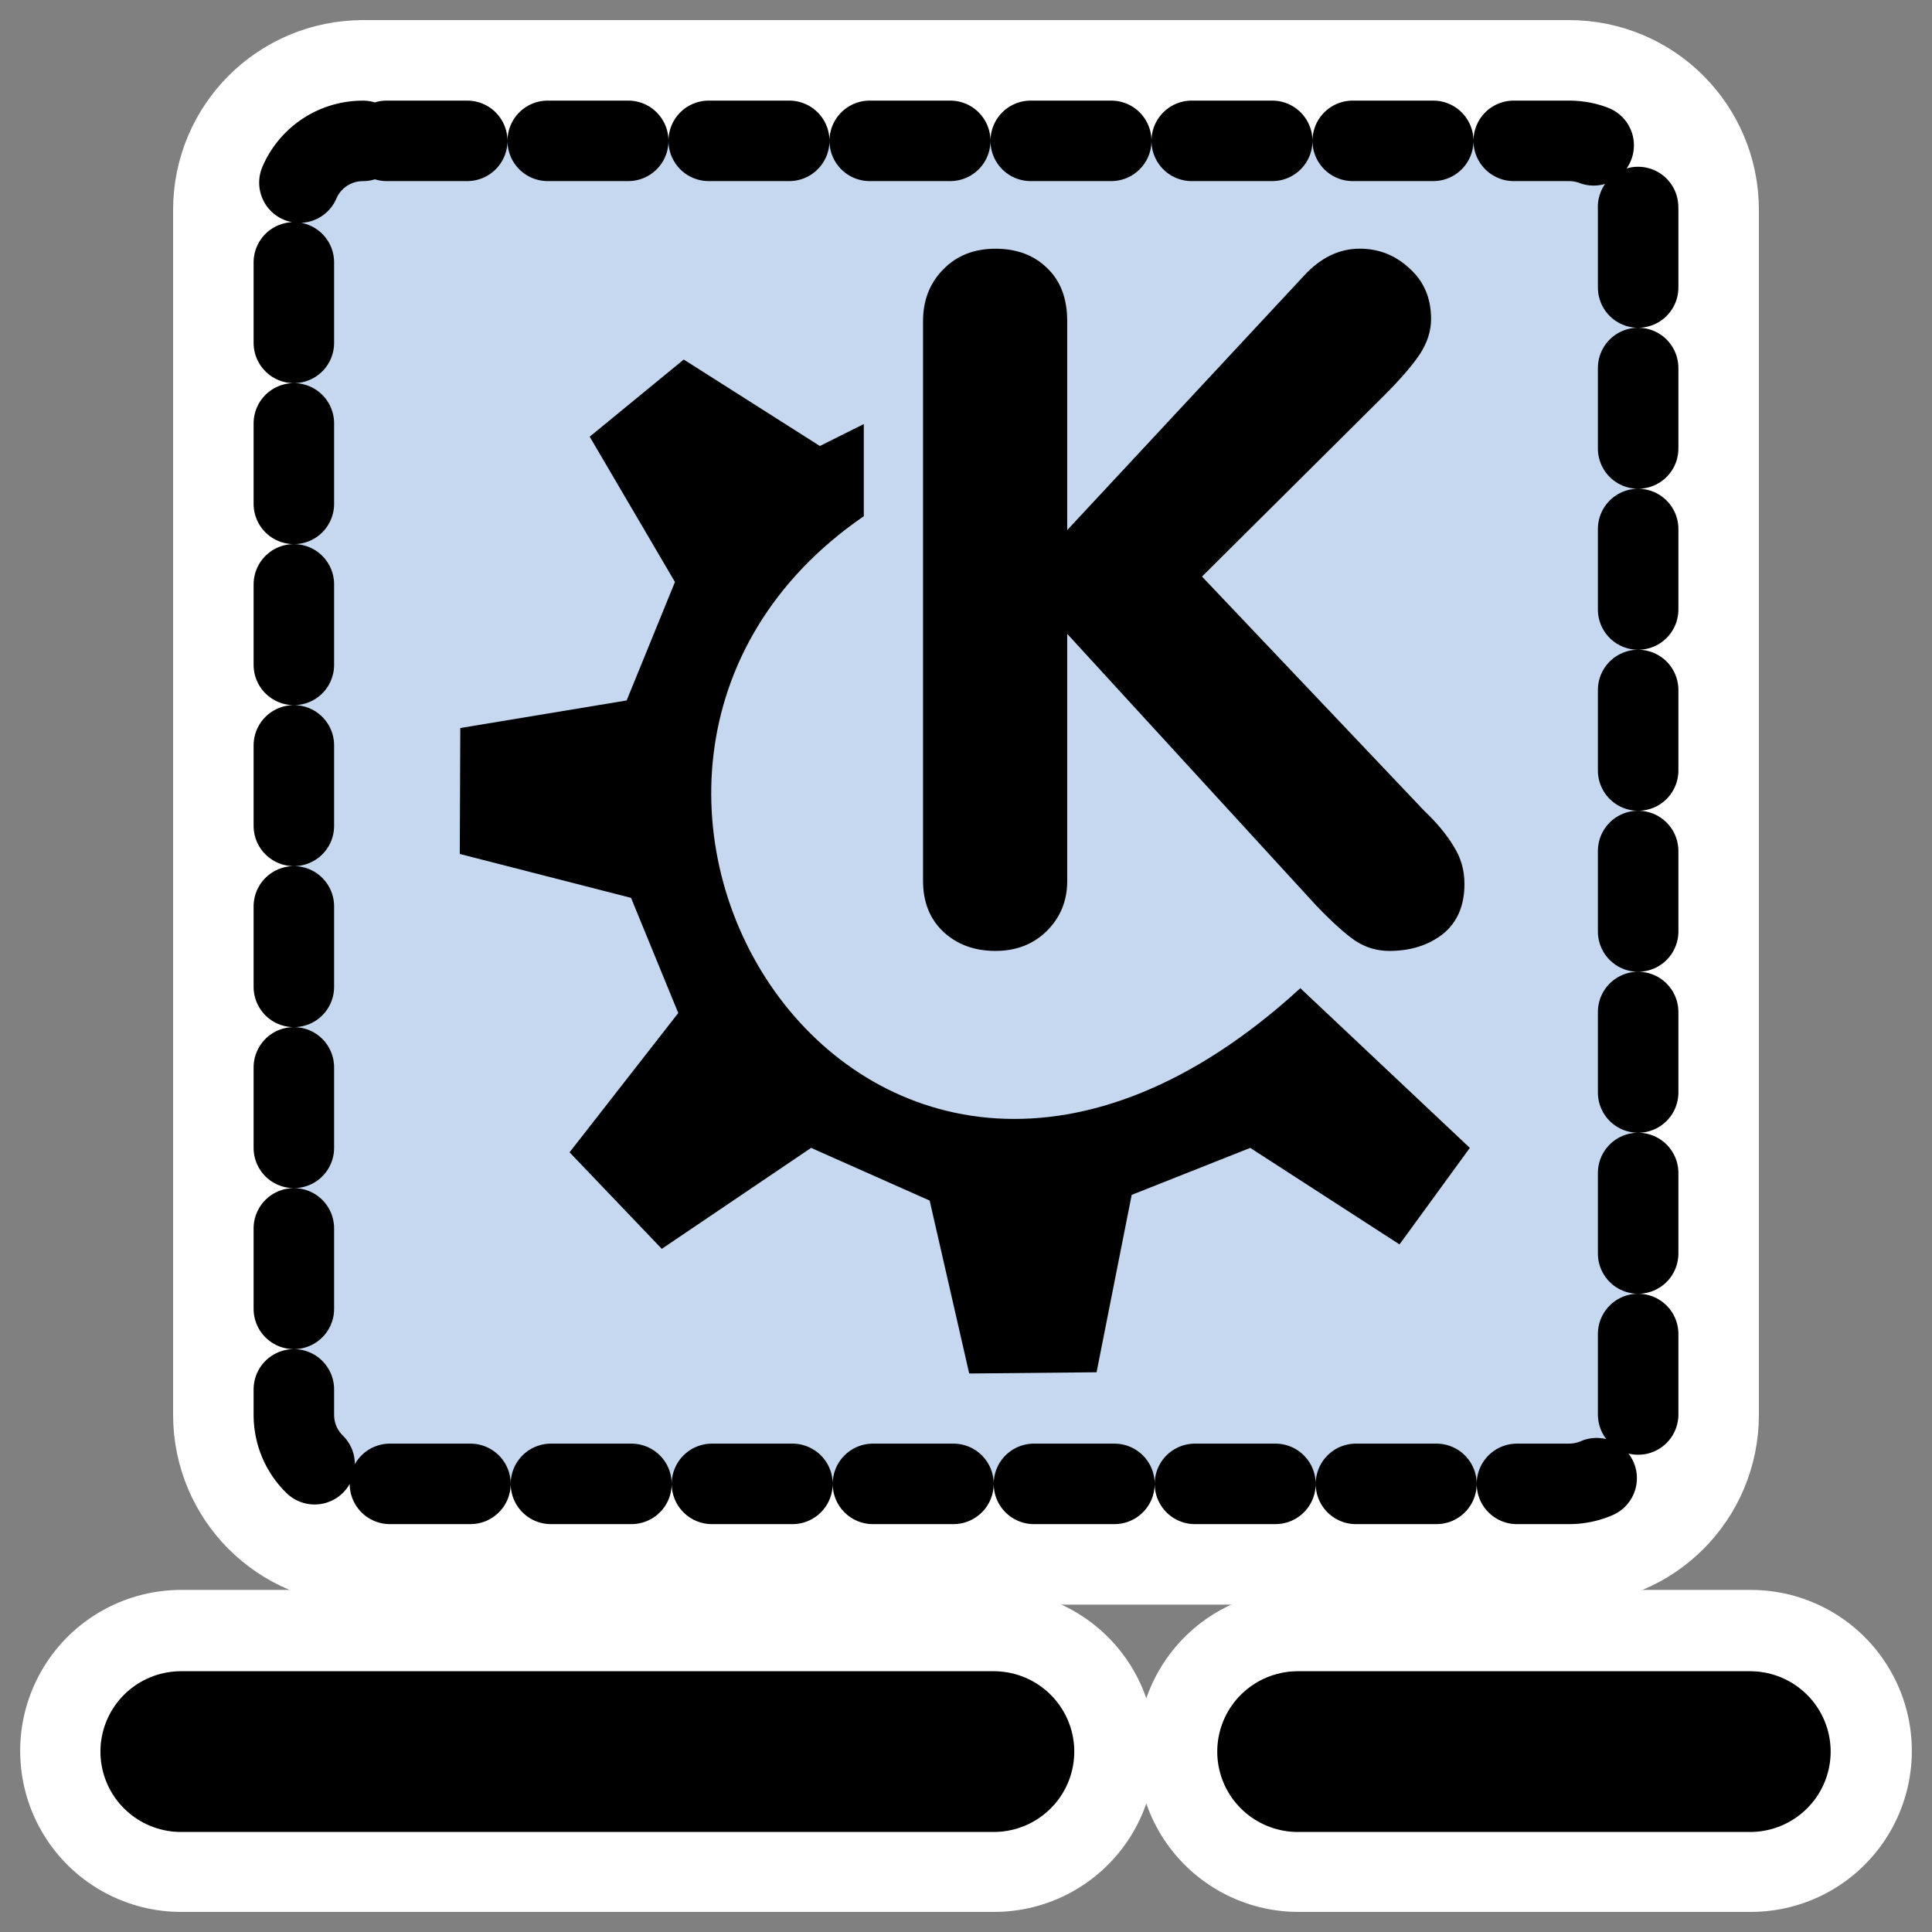
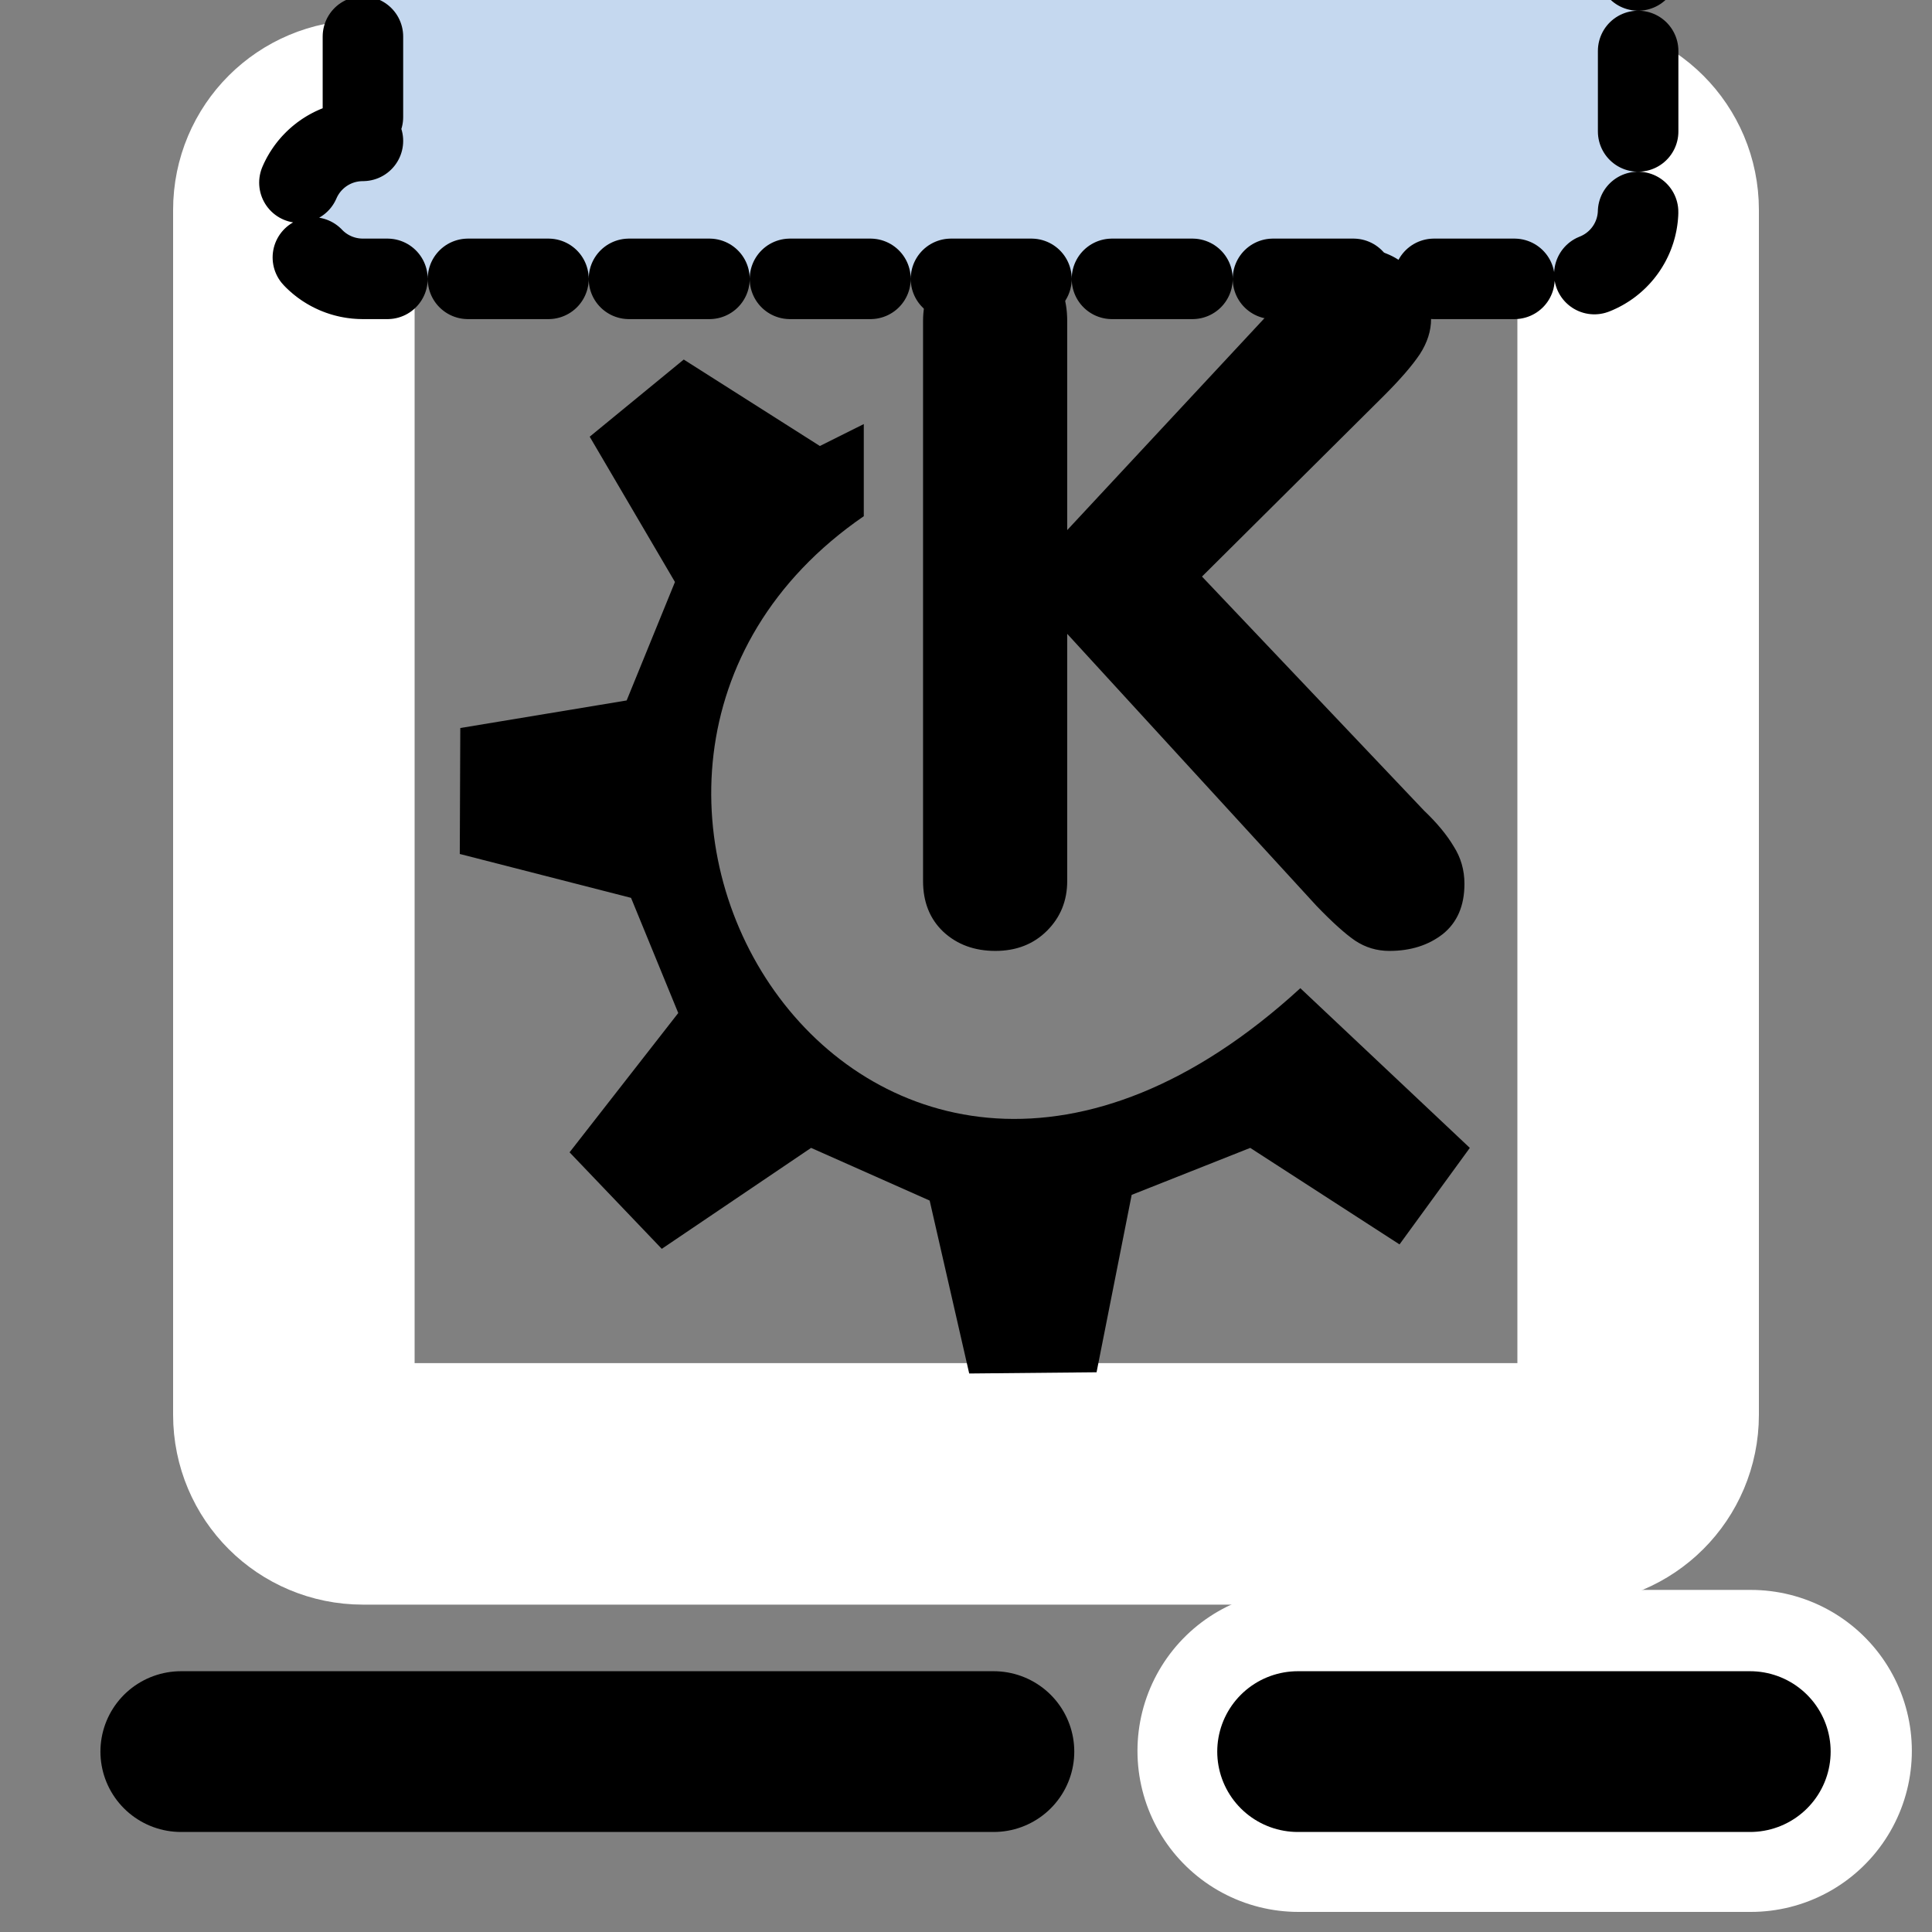
<svg xmlns="http://www.w3.org/2000/svg" xmlns:ns1="http://inkscape.sourceforge.net/DTD/sodipodi-0.dtd" xmlns:ns2="http://www.inkscape.org/namespaces/inkscape" id="svg1" viewBox="0 0 60 60" ns1:version="0.32" _SVGFile__filename="oldscale/apps/icons.svg" version="1.0" ns2:version="0.41" y="0" x="0" ns1:docname="iconthemes.svgz" ns1:docbase="/home/danny/work/icons/primary/scalable/apps">
  <rect x="0" y="0" width="60" height="60" fill="#808080" stroke="none" />
  <ns1:namedview id="base" bordercolor="#666666" ns2:window-x="0" ns2:window-y="0" pagecolor="#ffffff" ns2:zoom="6.4121246" ns2:pageshadow="2" borderopacity="1.0" ns2:current-layer="svg1" ns2:cx="45.543616" ns2:cy="24.863123" ns2:window-width="1020" ns2:pageopacity="0.0000000" ns2:window-height="691" />
  <path id="path1102" style="stroke-linejoin:round;stroke:#ffffff;stroke-linecap:round;stroke-width:7.5;fill:none" d="m11.271 4.375c-1.188 0-2.145 0.956-2.145 2.142v37.423c0 1.187 0.957 2.143 2.145 2.143h37.458c1.188 0 2.145-0.956 2.145-2.143v-37.423c0-1.187-0.957-2.143-2.145-2.143h-37.458z" />
-   <path id="rect787" style="stroke-linejoin:round;fill-rule:evenodd;stroke:#000000;stroke-linecap:round;stroke-dasharray:2.5 2.5;stroke-width:2.5;fill:#c5d8ef" d="m11.271 4.375c-1.188 0-2.145 0.956-2.145 2.142v37.423c0 1.187 0.957 2.143 2.145 2.143h37.458c1.188 0 2.145-0.956 2.145-2.143v-37.423c0-1.187-0.957-2.143-2.145-2.143h-37.458z" />
+   <path id="rect787" style="stroke-linejoin:round;fill-rule:evenodd;stroke:#000000;stroke-linecap:round;stroke-dasharray:2.5 2.5;stroke-width:2.5;fill:#c5d8ef" d="m11.271 4.375c-1.188 0-2.145 0.956-2.145 2.142c0 1.187 0.957 2.143 2.145 2.143h37.458c1.188 0 2.145-0.956 2.145-2.143v-37.423c0-1.187-0.957-2.143-2.145-2.143h-37.458z" />
  <g id="g943" transform="matrix(1.001 0 0 1 .477 .349)">
    <path id="path847" style="fill:#000000" transform="matrix(1.243 0 0 1.243 36.642 19.778)" d="m-6.823 5.819v-13.992c0-0.516 0.168-0.946 0.504-1.289 0.336-0.344 0.769-0.516 1.301-0.516 0.531 0 0.961 0.16 1.289 0.48 0.336 0.32 0.504 0.762 0.504 1.324v5.226l5.906-6.351c0.414-0.453 0.879-0.68 1.395-0.68 0.476 0 0.891 0.164 1.242 0.492 0.359 0.32 0.539 0.742 0.539 1.266 0 0.297-0.094 0.59-0.281 0.879-0.188 0.281-0.488 0.629-0.902 1.043l-4.535 4.512 5.543 5.848c0.32 0.305 0.566 0.602 0.738 0.891 0.18 0.281 0.27 0.594 0.27 0.938 0 0.547-0.18 0.965-0.539 1.254-0.359 0.281-0.805 0.422-1.336 0.422-0.312 0-0.598-0.086-0.856-0.258-0.25-0.172-0.57-0.461-0.961-0.867l-6.223-6.797v6.176c0 0.492-0.168 0.906-0.504 1.242-0.336 0.336-0.766 0.504-1.289 0.504-0.523 0-0.957-0.16-1.301-0.48-0.336-0.32-0.504-0.742-0.504-1.266z" />
    <path id="path705" d="m37.139 181.15l15.807 16.56 25.593-17.32 20.323 9.04 6.778 29.67 21.83-0.21 6.02-30.44 20.32-8.06 25.59 16.56 12.05-16.56-29.05-27.4c-74.441 68.27-138.77-36.96-74.829-80.986v-15.808l-7.527 3.764-23.334-14.834-16.119 13.237 14.613 24.931-8.279 20.326-28.516 4.73-0.088 21.61 29.356 7.53 8.092 19.76-18.63 23.9z" style="fill-rule:evenodd;fill:#000000" transform="matrix(.181 0 0 .181 10.472 2.649)" />
  </g>
-   <path id="path1741" style="stroke-linejoin:round;stroke:#ffffff;stroke-linecap:round;stroke-width:10;fill:none" d="m5.626 54.376h25.248" />
  <path id="path1742" ns1:nodetypes="cc" style="stroke-linejoin:round;stroke:#ffffff;stroke-linecap:round;stroke-width:10;fill:none" d="m40.325 54.376h14.049" />
  <g id="g1737" transform="matrix(1.044 0 0 1.041 -1.908 -.554)">
    <path id="path1724" style="stroke-linejoin:round;stroke:#000000;stroke-linecap:round;stroke-width:4.796;fill:none" d="m7.213 52.787h24.173" />
    <path id="path1725" ns1:nodetypes="cc" style="stroke-linejoin:round;stroke:#000000;stroke-linecap:round;stroke-width:4.796;fill:none" d="m40.435 52.787h13.451" />
  </g>
</svg>